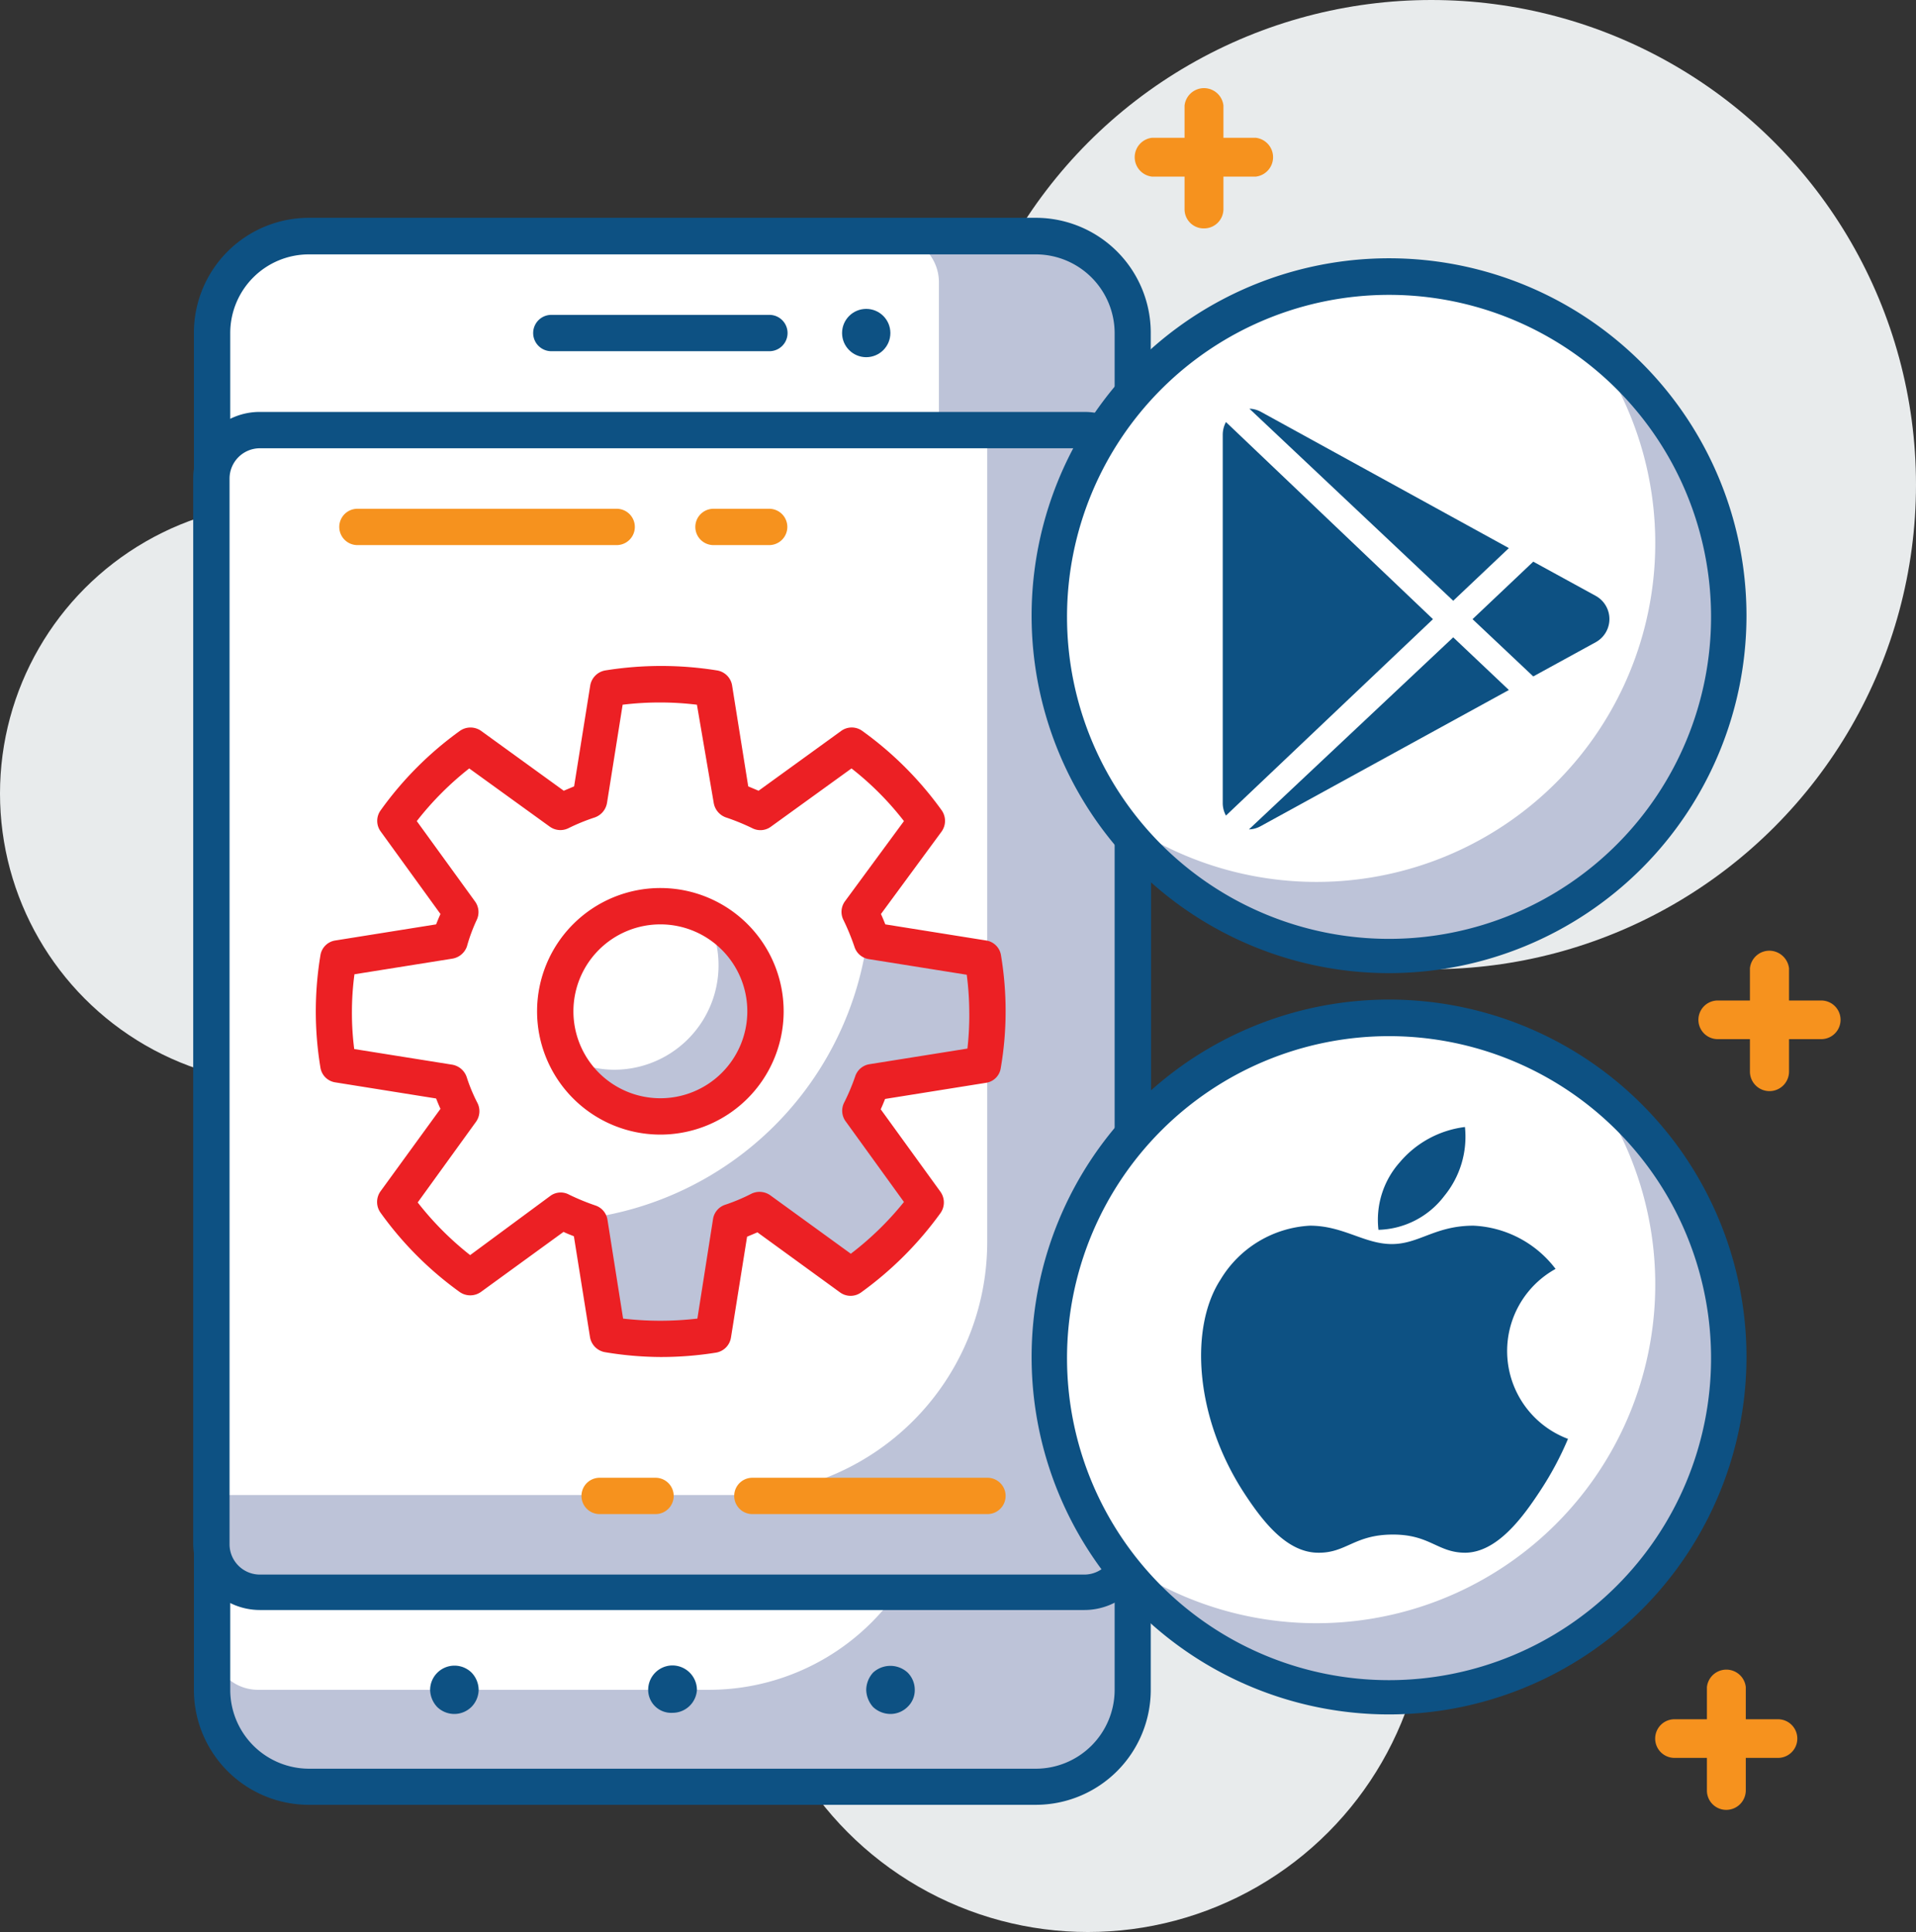
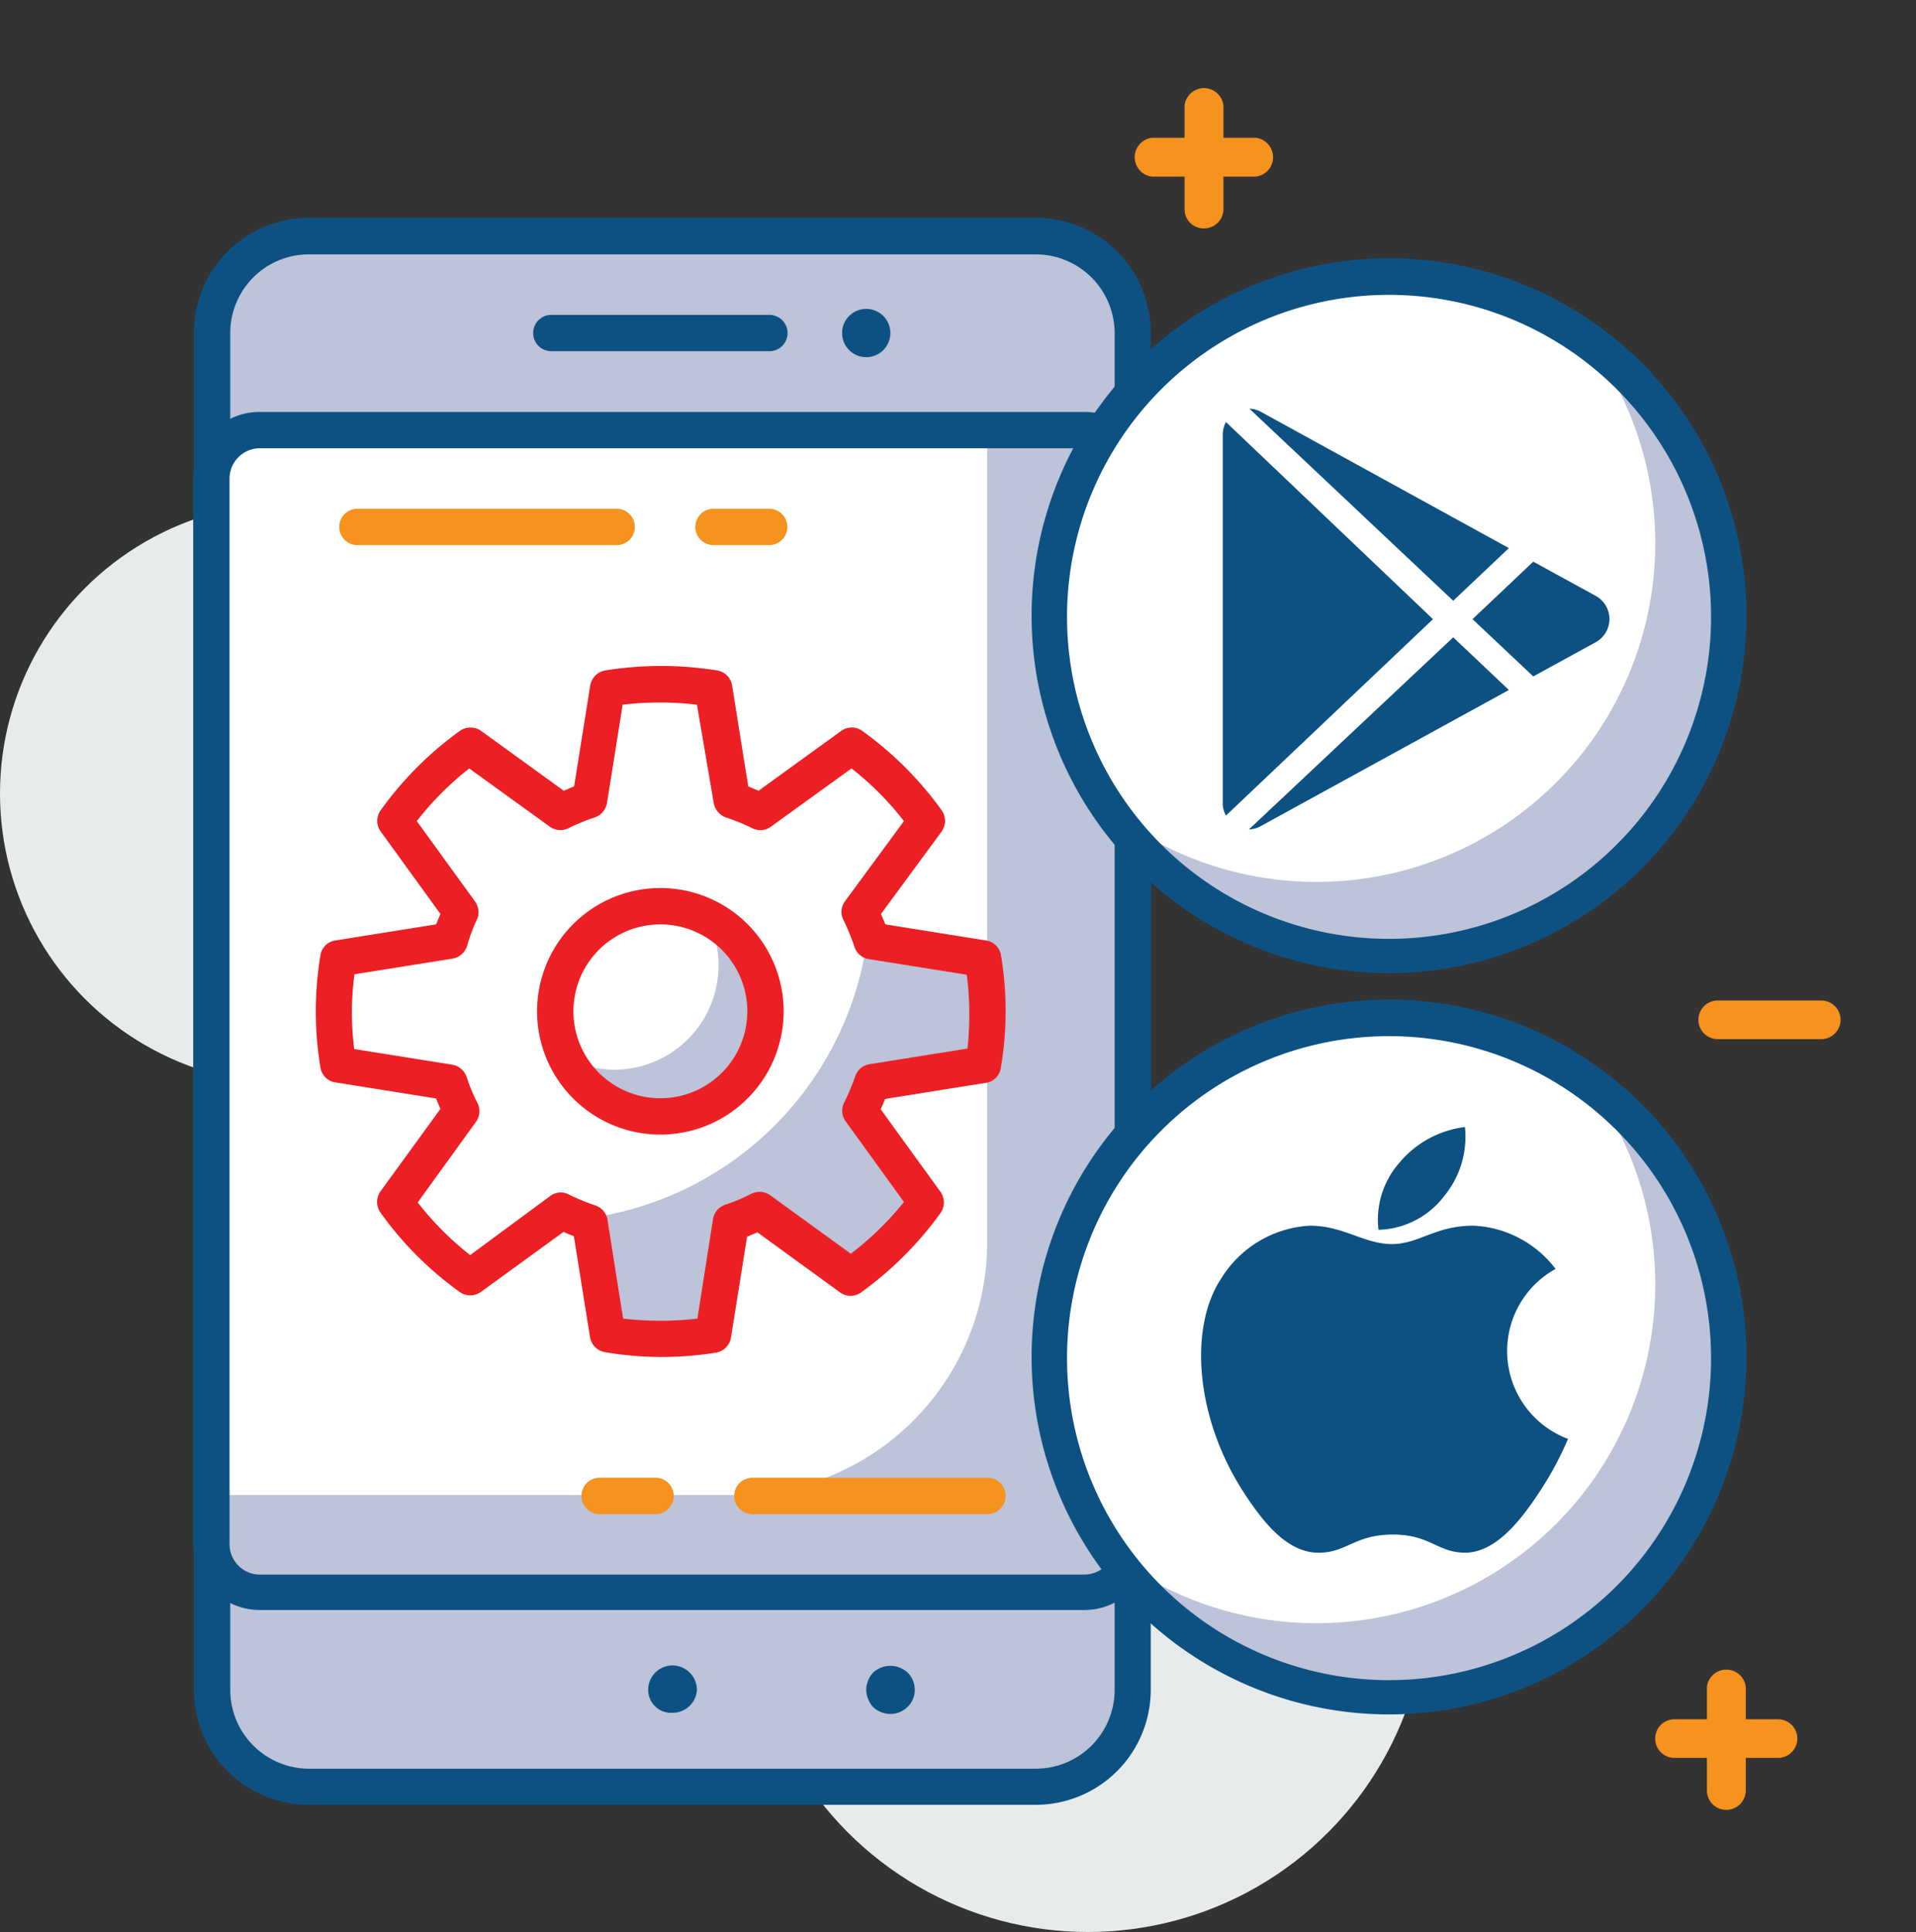
<svg xmlns="http://www.w3.org/2000/svg" id="layer_1" data-name="layer 1" viewBox="0 0 83.3 84">
  <rect x="0" y="0" width="83.3" height="84" fill="#333333" stroke="none" />
  <defs>
    <style>.cls-1{fill:#f6921e;}.cls-2{fill:#e8ebec;}.cls-3{fill:#bdc3d8;}.cls-4{fill:#fff;}.cls-5{fill:#0d5183;}.cls-6{fill:#ec2024;}</style>
  </defs>
  <path class="cls-1" d="M79.88,45.18h-4.5a.84.84,0,0,1,0-1.68h4.5a.84.84,0,1,1,0,1.68Z" transform="translate(-0.7)" />
-   <path class="cls-1" d="M77.63,47.44a.85.85,0,0,1-.85-.84h0V42.1a.85.85,0,0,1,.94-.76.87.87,0,0,1,.76.76v4.49a.85.85,0,0,1-.85.85Z" transform="translate(-0.7)" />
  <circle class="cls-2" cx="47.3" cy="69.25" r="14.75" />
  <circle class="cls-2" cx="12.64" cy="34.5" r="12.64" />
-   <circle class="cls-2" cx="62.23" cy="21.07" r="21.07" />
  <rect class="cls-3" x="9.22" y="10.27" width="40.03" height="67.41" rx="4" />
-   <path class="cls-4" d="M13.22,10.27h25.6a2,2,0,0,1,2,2v51.2a10,10,0,0,1-10,10H11.22a2,2,0,0,1-2-2V14.27a4,4,0,0,1,4-4Z" />
  <path class="cls-5" d="M45.73,78.47H14.13a5,5,0,0,1-5-5v-59a5,5,0,0,1,5-5h31.6a5,5,0,0,1,5,5v59A5,5,0,0,1,45.73,78.47ZM14.13,11.06a3.42,3.42,0,0,0-3.42,3.42v59a3.43,3.43,0,0,0,3.42,3.42h31.6a3.43,3.43,0,0,0,3.43-3.42v-59a3.43,3.43,0,0,0-3.43-3.42Z" transform="translate(-0.7)" />
  <rect class="cls-3" x="9.22" y="18.7" width="40.03" height="50.56" rx="2" />
  <path class="cls-4" d="M11.22,18.7h31.7a0,0,0,0,1,0,0V54a11,11,0,0,1-11,11H9.22a0,0,0,0,1,0,0V20.7A2,2,0,0,1,11.22,18.7Z" />
  <path class="cls-5" d="M47.84,70H12a2.9,2.9,0,0,1-2.9-2.89V20.8A2.89,2.89,0,0,1,12,17.91H47.84a2.89,2.89,0,0,1,2.9,2.89V67.15A2.9,2.9,0,0,1,47.84,70ZM12,19.49a1.32,1.32,0,0,0-1.32,1.31V67.15A1.32,1.32,0,0,0,12,68.46H47.84a1.32,1.32,0,0,0,1.32-1.31V20.8a1.32,1.32,0,0,0-1.32-1.31Z" transform="translate(-0.7)" />
  <path class="cls-5" d="M34.15,15.27H24.67a.79.79,0,1,1,0-1.58h9.48a.79.79,0,0,1,0,1.58Z" transform="translate(-0.7)" />
-   <path class="cls-5" d="M20.45,74.52a1.07,1.07,0,0,1-.74-.3,1.12,1.12,0,0,1-.31-.75,1.06,1.06,0,0,1,1.8-.75,1.1,1.1,0,0,1,.31.75,1.08,1.08,0,0,1-.31.74A1.06,1.06,0,0,1,20.45,74.52Z" transform="translate(-0.7)" />
  <path class="cls-5" d="M28.88,73.47a1.06,1.06,0,0,1,1.05-1.06h0A1.07,1.07,0,0,1,31,73.47h0a1.06,1.06,0,0,1-1.06,1h0A1,1,0,0,1,28.88,73.47Z" transform="translate(-0.7)" />
  <path class="cls-5" d="M39.41,74.52a1.11,1.11,0,0,1-.75-.3,1.16,1.16,0,0,1-.3-.75,1.14,1.14,0,0,1,.3-.75,1.11,1.11,0,0,1,1.5,0,1.06,1.06,0,0,1,.31.75,1,1,0,0,1-.31.74A1.06,1.06,0,0,1,39.41,74.52Z" transform="translate(-0.7)" />
  <circle class="cls-5" cx="37.66" cy="14.48" r="1.05" />
  <path class="cls-4" d="M43.43,46.28a13.38,13.38,0,0,0,0-4.61l-4.84-.77a10.4,10.4,0,0,0-.51-1.24l2.87-4a14,14,0,0,0-3.26-3.26l-4,2.88a9.14,9.14,0,0,0-1.25-.52L31.71,30a13.47,13.47,0,0,0-2.3-.2h0a13.47,13.47,0,0,0-2.3.2l-.77,4.84a10.55,10.55,0,0,0-1.25.51l-4-2.87a14.41,14.41,0,0,0-3.26,3.26l2.88,4a9,9,0,0,0-.51,1.24l-4.84.77a14.08,14.08,0,0,0,0,4.61l4.84.77a9.1,9.1,0,0,0,.51,1.25l-2.88,4a14.61,14.61,0,0,0,3.26,3.26l4-2.88a10.6,10.6,0,0,0,1.25.52L27.1,58a14.57,14.57,0,0,0,2.3.18h0a14.57,14.57,0,0,0,2.3-.18l.77-4.84a10.6,10.6,0,0,0,1.25-.52l4,2.88A14.21,14.21,0,0,0,41,52.27l-2.87-4a10.55,10.55,0,0,0,.51-1.25Z" transform="translate(-0.7)" />
  <path class="cls-3" d="M43.43,46.28a13.38,13.38,0,0,0,0-4.61l-4.84-.77c0-.12-.1-.24-.15-.36A14.2,14.2,0,0,1,26,53c.12.05.24.12.37.16L27.1,58a14.57,14.57,0,0,0,2.3.18h0a14.57,14.57,0,0,0,2.3-.18l.77-4.84a10.6,10.6,0,0,0,1.25-.52l4,2.88A14.21,14.21,0,0,0,41,52.27l-2.87-4a10.55,10.55,0,0,0,.51-1.25Z" transform="translate(-0.7)" />
  <path class="cls-6" d="M29.4,59A15,15,0,0,1,27,58.79a.8.8,0,0,1-.65-.66l-.7-4.38c-.15-.06-.31-.12-.45-.19l-3.59,2.61a.8.8,0,0,1-.93,0,15,15,0,0,1-3.44-3.45.8.8,0,0,1,0-.92l2.61-3.59c-.07-.15-.13-.3-.19-.45l-4.38-.7a.77.77,0,0,1-.65-.65,14.92,14.92,0,0,1,0-4.87.77.77,0,0,1,.65-.65l4.38-.7c.06-.15.12-.3.19-.45l-2.6-3.59a.78.78,0,0,1,0-.92,15,15,0,0,1,3.44-3.45.8.8,0,0,1,.93,0l3.59,2.6.45-.19.7-4.38a.8.8,0,0,1,.65-.66,15.3,15.3,0,0,1,4.87,0,.79.79,0,0,1,.65.66l.7,4.38.45.19,3.59-2.6a.78.78,0,0,1,.92,0,15.06,15.06,0,0,1,3.45,3.45.8.8,0,0,1,0,.92L39,39.74c.07.15.13.3.19.45l4.38.7a.77.77,0,0,1,.65.65A14.72,14.72,0,0,1,44.42,44a14.51,14.51,0,0,1-.21,2.43.76.76,0,0,1-.65.65l-4.38.7c-.06.15-.12.3-.19.45l2.6,3.59a.8.8,0,0,1,0,.92,15.26,15.26,0,0,1-3.45,3.45.78.78,0,0,1-.92,0l-3.59-2.61-.45.19-.7,4.38a.79.79,0,0,1-.65.66A15.07,15.07,0,0,1,29.4,59Zm-1.61-1.67a14,14,0,0,0,3.23,0L31.7,53a.78.78,0,0,1,.53-.62,8.1,8.1,0,0,0,1.14-.48.81.81,0,0,1,.82.07l3.5,2.54A13.35,13.35,0,0,0,40,52.26l-2.53-3.5a.78.78,0,0,1-.07-.82,9.23,9.23,0,0,0,.48-1.14.78.78,0,0,1,.62-.53l4.26-.68A12.69,12.69,0,0,0,42.84,44a12.84,12.84,0,0,0-.11-1.62l-4.26-.68a.78.78,0,0,1-.62-.53A9.92,9.92,0,0,0,37.37,40a.78.78,0,0,1,.07-.82L40,35.7a13,13,0,0,0-2.28-2.29l-3.5,2.53a.77.77,0,0,1-.81.07,9.63,9.63,0,0,0-1.15-.47.81.81,0,0,1-.53-.63L31,30.64a13.42,13.42,0,0,0-3.23,0l-.68,4.27a.81.81,0,0,1-.53.63,8.73,8.73,0,0,0-1.15.47.79.79,0,0,1-.81-.07l-3.5-2.53a13.35,13.35,0,0,0-2.28,2.29l2.53,3.49a.79.79,0,0,1,.07.82A7.41,7.41,0,0,0,21,41.15a.81.81,0,0,1-.63.53l-4.26.68A12.47,12.47,0,0,0,16,44a12.32,12.32,0,0,0,.1,1.61l4.26.68a.81.81,0,0,1,.63.54,7.3,7.3,0,0,0,.47,1.13.79.79,0,0,1-.07.82l-2.53,3.5a13.35,13.35,0,0,0,2.28,2.29L24.62,52a.76.76,0,0,1,.82-.06,10,10,0,0,0,1.14.47.78.78,0,0,1,.53.62Zm15.64-11h0Z" transform="translate(-0.7)" />
  <path class="cls-4" d="M34,44a4.57,4.57,0,1,1-4.57-4.57A4.57,4.57,0,0,1,34,44Z" transform="translate(-0.7)" />
  <path class="cls-3" d="M31.44,39.9a4.54,4.54,0,0,1-4.07,6.61,4.48,4.48,0,0,1-2-.5,4.56,4.56,0,1,0,6.1-6.11Z" transform="translate(-0.7)" />
  <path class="cls-6" d="M29.41,49.33A5.36,5.36,0,1,1,34.77,44,5.36,5.36,0,0,1,29.41,49.33Zm0-9.14A3.78,3.78,0,1,0,33.19,44,3.78,3.78,0,0,0,29.41,40.19Z" transform="translate(-0.7)" />
  <path class="cls-1" d="M27.51,23.7H16.24a.79.79,0,0,1,0-1.58H27.51a.79.79,0,0,1,0,1.58Z" transform="translate(-0.7)" />
  <path class="cls-1" d="M34.14,23.7H31.72a.79.79,0,0,1,0-1.58h2.42a.79.79,0,0,1,0,1.58Z" transform="translate(-0.7)" />
  <path class="cls-1" d="M43.63,65.83H33.41a.79.79,0,1,1,0-1.58H43.63a.79.79,0,1,1,0,1.58Z" transform="translate(-0.7)" />
  <path class="cls-1" d="M29.2,65.83H26.77a.79.79,0,1,1,0-1.58H29.2a.79.79,0,1,1,0,1.58Z" transform="translate(-0.7)" />
  <circle class="cls-4" cx="60.39" cy="26.78" r="14.75" />
  <path class="cls-3" d="M69.81,14.9A14.73,14.73,0,0,1,49.22,35.49,14.73,14.73,0,1,0,69.81,14.9Z" transform="translate(-0.7)" />
  <path class="cls-5" d="M61.09,42.31A15.54,15.54,0,1,1,76.63,26.78,15.55,15.55,0,0,1,61.09,42.31Zm0-29.49a14,14,0,1,0,14,14A14,14,0,0,0,61.09,12.82Z" transform="translate(-0.7)" />
  <circle class="cls-4" cx="60.39" cy="59" r="14.75" />
  <path class="cls-3" d="M69.81,47.13A14.73,14.73,0,0,1,49.22,67.72,14.73,14.73,0,1,0,69.81,47.13Z" transform="translate(-0.7)" />
  <path class="cls-5" d="M61.09,74.54A15.54,15.54,0,1,1,76.63,59,15.55,15.55,0,0,1,61.09,74.54Zm0-29.49a14,14,0,1,0,14,14A14,14,0,0,0,61.09,45.05Z" transform="translate(-0.7)" />
  <path class="cls-5" d="M68.87,62.56a13.92,13.92,0,0,1-1.21,2.26c-.78,1.19-1.88,2.67-3.25,2.69-1.22,0-1.53-.8-3.18-.79s-2,.8-3.21.79c-1.37,0-2.41-1.35-3.2-2.55-2.19-3.33-2.41-7.24-1.06-9.32a4.84,4.84,0,0,1,3.89-2.35c1.45,0,2.37.8,3.56.8s1.88-.8,3.55-.8a4.75,4.75,0,0,1,3.57,1.88A4.08,4.08,0,0,0,68.87,62.56Z" transform="translate(-0.7)" />
  <path class="cls-5" d="M63.49,52a4.06,4.06,0,0,0,.9-3,4.42,4.42,0,0,0-2.83,1.53,3.76,3.76,0,0,0-.93,2.94A3.71,3.71,0,0,0,63.49,52Z" transform="translate(-0.7)" />
  <path class="cls-5" d="M63.88,26.12l2.42-2.29L55.51,17.9a1.09,1.09,0,0,0-.49-.13Z" transform="translate(-0.7)" />
  <path class="cls-5" d="M54,18.35a1.16,1.16,0,0,0-.14.56v16a1.12,1.12,0,0,0,.14.55L63,26.92Z" transform="translate(-0.7)" />
  <path class="cls-5" d="M70.08,25.91l-2.72-1.49-2.64,2.5,2.64,2.49,2.72-1.49A1.15,1.15,0,0,0,70.08,25.91Z" transform="translate(-0.7)" />
  <path class="cls-5" d="M63.88,27.71,55,36.06a1.09,1.09,0,0,0,.49-.13L66.3,30Z" transform="translate(-0.7)" />
  <path class="cls-1" d="M55.29,7.68h-4.5a.85.85,0,0,1,0-1.69h4.5a.85.85,0,0,1,0,1.69Z" transform="translate(-0.7)" />
  <path class="cls-1" d="M53.05,9.93a.83.83,0,0,1-.85-.83h0V4.59a.85.85,0,0,1,1.69,0v4.5a.84.84,0,0,1-.84.84Z" transform="translate(-0.7)" />
  <path class="cls-1" d="M78,76.43H73.5a.84.84,0,0,1,0-1.68H78a.84.84,0,0,1,0,1.68Z" transform="translate(-0.7)" />
  <path class="cls-1" d="M75.76,78.69a.84.84,0,0,1-.85-.83h0V73.35a.85.85,0,0,1,1.69,0v4.5a.85.85,0,0,1-.84.84Z" transform="translate(-0.7)" />
</svg>